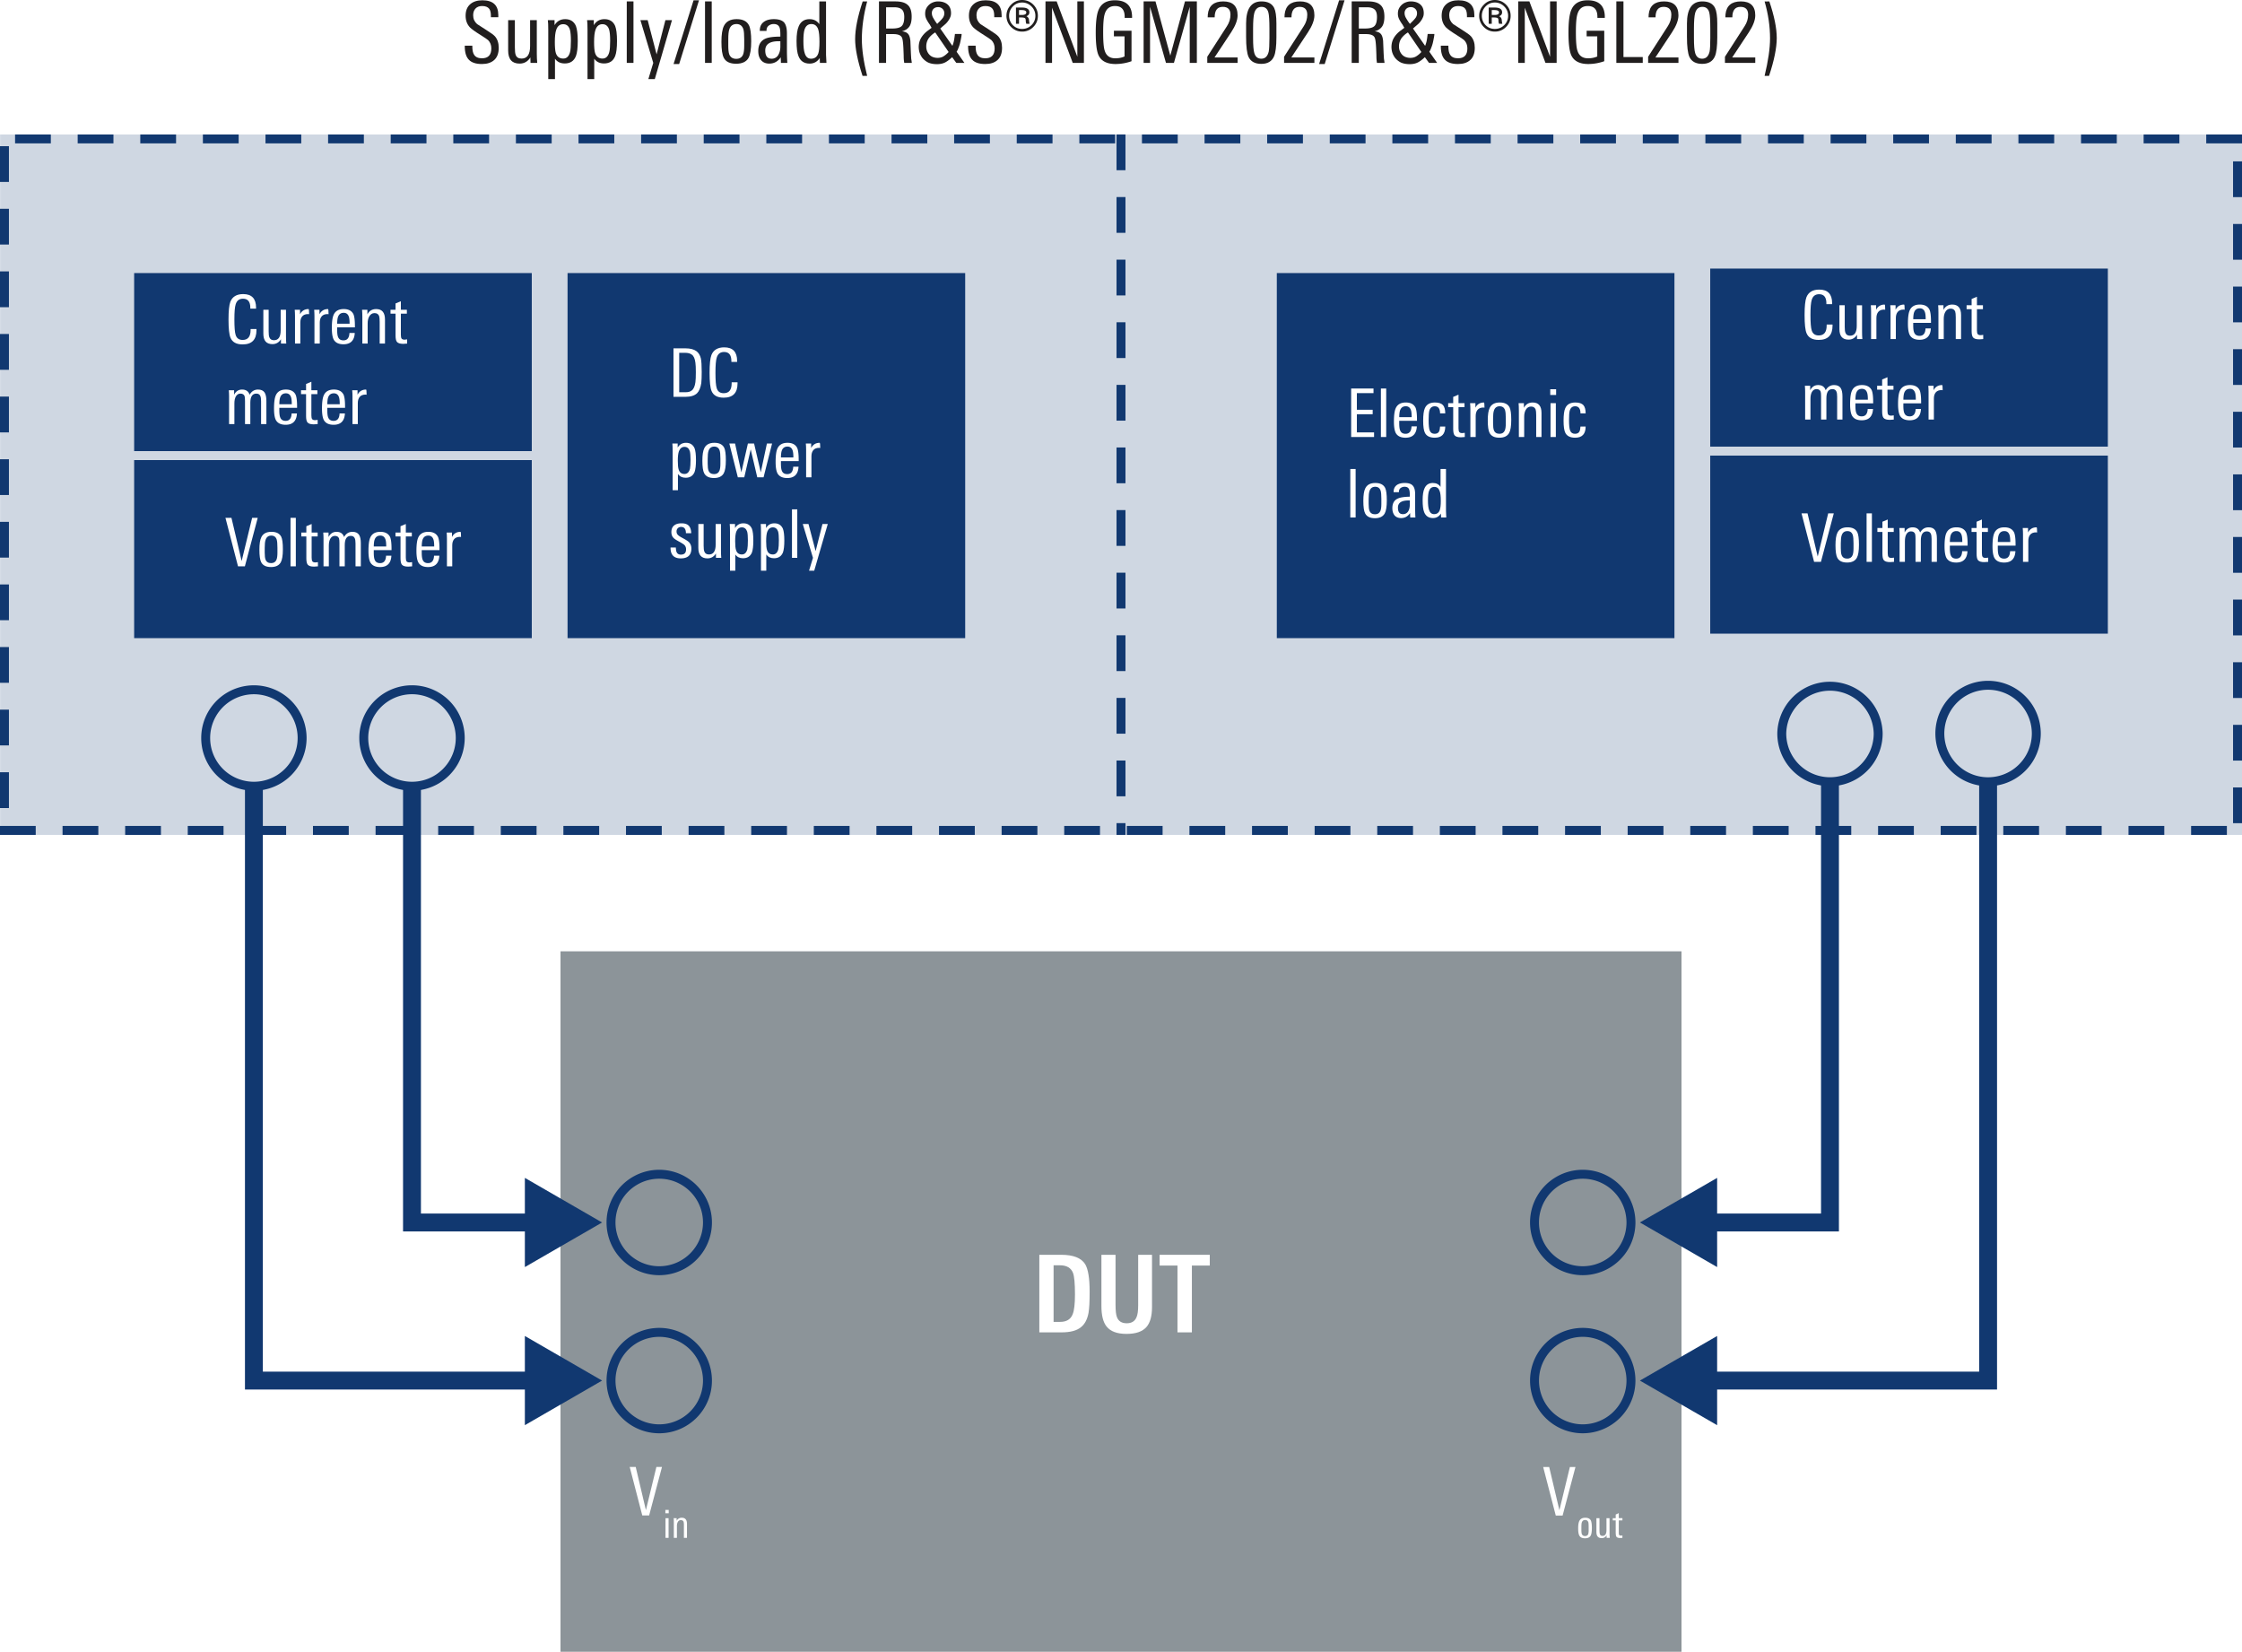
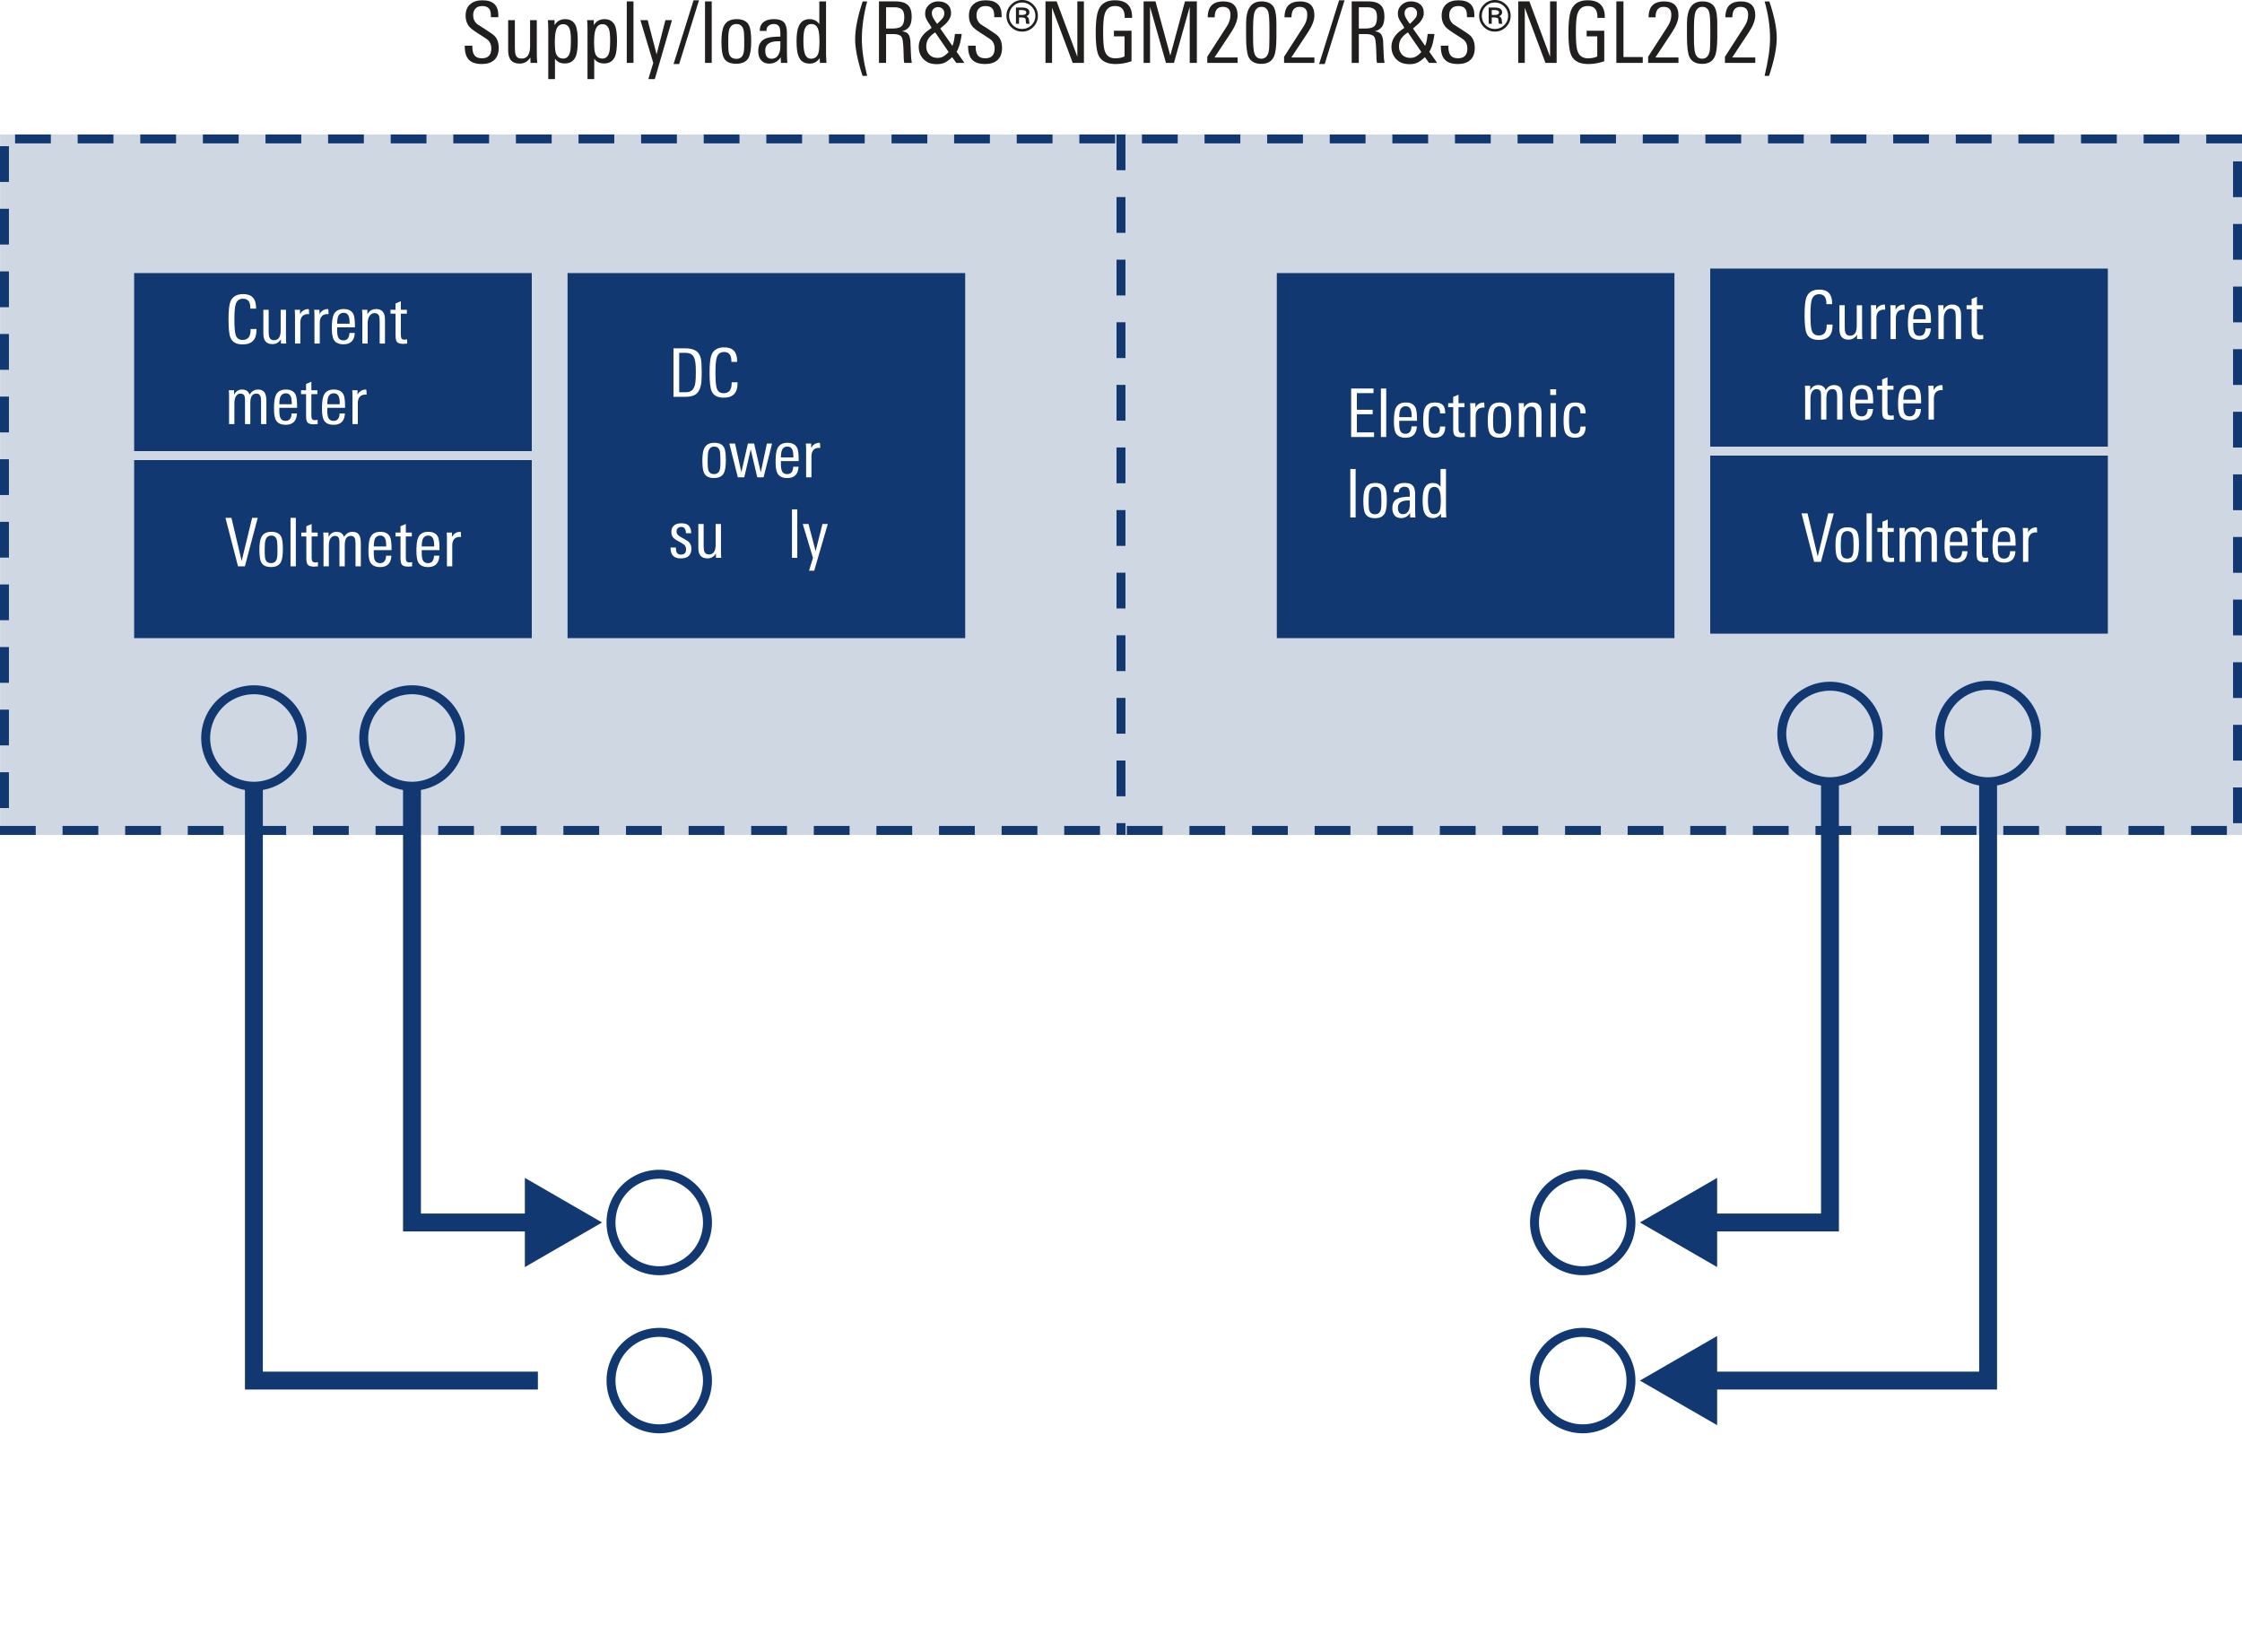
<svg xmlns="http://www.w3.org/2000/svg" xmlns:xlink="http://www.w3.org/1999/xlink" version="1.2" viewBox="0 0 250.687 184.68">
  <defs>
    <symbol id="f" overflow="visible">
      <path d="M3.563-1.5c0 1.063-.516 1.594-1.547 1.594-.7 0-1.153-.25-1.36-.75C.508-1.008.437-1.687.437-2.687c0-.958.067-1.618.204-1.985.226-.57.707-.86 1.437-.86.957 0 1.438.509 1.438 1.516v.11h-.641V-4c0-.676-.273-1.016-.813-1.016-.43 0-.703.215-.828.641-.093.293-.14.852-.14 1.672 0 .875.047 1.453.14 1.734.114.375.375.563.782.563.593 0 .89-.367.89-1.11v-.109h.656zm0 0" />
    </symbol>
    <symbol id="g" overflow="visible">
      <path d="M3.063 0h-.594v-.484c-.23.367-.547.546-.953.546C.836.063.5-.328.5-1.109v-2.672h.594v2.422c0 .304.023.523.078.656.082.219.254.328.516.328.5 0 .75-.367.75-1.11V-3.78h.593v2.953c0 .293.008.57.031.828zm0 0" />
    </symbol>
    <symbol id="h" overflow="visible">
      <path d="M2.078-3.281c-.062-.008-.105-.016-.125-.016-.293 0-.512.09-.656.266-.137.168-.203.398-.203.687V0H.5v-3.094c0-.25-.012-.476-.031-.687h.594v.5c.195-.383.515-.578.953-.578.039 0 .062.195.062.578zm0 0" />
    </symbol>
    <symbol id="i" overflow="visible">
      <path d="M2.938-1.813H.952v.266c0 .387.035.664.11.828.101.242.3.36.593.36.426 0 .649-.274.672-.829h.594C2.879-.344 2.457.079 1.656.079 1.125.078.758-.098.563-.453.425-.723.359-1.148.359-1.734c0-.676.063-1.16.188-1.454.187-.445.566-.671 1.14-.671.54 0 .907.199 1.094.593.102.25.156.68.156 1.282zm-.594-.406c0-.363-.028-.617-.078-.765-.094-.301-.29-.454-.579-.454-.406 0-.64.247-.703.735a3.71 3.71 0 00-.03.484zm0 0" />
    </symbol>
    <symbol id="j" overflow="visible">
      <path d="M3.031 0h-.594v-2.422c0-.32-.023-.539-.062-.656-.086-.219-.258-.328-.516-.328-.25 0-.449.125-.593.375-.118.21-.172.465-.172.765V0H.5v-2.953c0-.332-.012-.61-.031-.828h.594v.515c.207-.394.535-.593.984-.593.656 0 .984.39.984 1.171zm0 0" />
    </symbol>
    <symbol id="k" overflow="visible">
      <path d="M1.969 0c-.188.02-.336.031-.438.031-.343 0-.578-.07-.703-.218C.723-.314.672-.551.672-.907v-2.437H.109v-.437h.563v-.703l.594-.25v.953h.671v.437h-.671v2.375c0 .211.03.352.093.422.063.074.172.11.329.11.03 0 .125-.008.28-.032zm0 0" />
    </symbol>
    <symbol id="m" overflow="visible">
      <path d="M4.672 0h-.594v-2.547c0-.27-.027-.46-.078-.578-.074-.188-.227-.281-.453-.281-.45 0-.672.344-.672 1.031V0h-.594v-2.578c0-.258-.015-.442-.047-.547-.074-.188-.23-.281-.468-.281-.22 0-.391.11-.516.328-.105.2-.156.453-.156.765V0H.5v-3.125c0-.227-.012-.445-.031-.656h.594v.5c.195-.383.492-.578.89-.578.438 0 .719.195.844.578.219-.383.531-.578.937-.578.344 0 .586.109.735.328.133.199.203.515.203.953zm0 0" />
    </symbol>
    <symbol id="n" overflow="visible">
      <path d="M3.703-5.422L2.266 0H1.5L.094-5.422h.672l1.14 4.828 1.172-4.828zm0 0" />
    </symbol>
    <symbol id="o" overflow="visible">
      <path d="M2.984-1.906c0 .687-.078 1.172-.234 1.453-.2.355-.563.531-1.094.531C1.113.078.75-.098.563-.453.425-.711.359-1.18.359-1.86c0-.645.07-1.114.22-1.407.194-.394.57-.593 1.124-.593.54 0 .906.183 1.094.546.125.25.187.72.187 1.407zm-.609.406v-.578c0-.438-.027-.738-.078-.906-.094-.301-.297-.454-.61-.454-.324 0-.539.165-.64.485-.063.18-.094.476-.094.89v.532c0 .367.031.625.094.781.101.262.312.39.625.39.289 0 .488-.124.594-.374.07-.164.109-.422.109-.766zm0 0" />
    </symbol>
    <symbol id="p" overflow="visible">
      <path d="M1.094 0H.5v-5.422h.594zm0 0" />
    </symbol>
    <symbol id="q" overflow="visible">
      <path d="M3.75-2.797c0 .574-.016.996-.047 1.266-.086.523-.242.898-.469 1.125-.28.273-.718.406-1.312.406H.594v-5.422h1.328c.539 0 .953.106 1.234.313.25.187.414.46.5.812.063.305.094.805.094 1.5zm-.656.063c0-.5-.016-.852-.047-1.063-.055-.469-.188-.773-.406-.922-.168-.133-.418-.203-.75-.203h-.657v4.406h.75c.27 0 .485-.062.641-.187.219-.156.36-.469.422-.938.031-.226.047-.593.047-1.093zm0 0" />
    </symbol>
    <symbol id="r" overflow="visible">
-       <path d="M3.11-1.953c0 .625-.055 1.078-.157 1.36-.18.429-.512.64-1 .64-.375 0-.664-.14-.86-.422v1.813H.5v-4.344c0-.426-.012-.719-.031-.875h.594v.453c.207-.352.519-.531.937-.531.457 0 .773.203.953.609.102.273.156.703.156 1.297zM2.5-1.97c0-.437-.027-.754-.078-.953-.106-.32-.305-.484-.594-.484-.293 0-.5.164-.625.484-.086.242-.125.594-.125 1.063 0 .468.031.796.094.984.101.336.32.5.656.5.3 0 .504-.191.61-.578.039-.207.062-.547.062-1.016zm0 0" />
-     </symbol>
+       </symbol>
    <symbol id="s" overflow="visible">
      <path d="M4.906-3.781L3.953 0H3.25l-.734-3.125L1.796 0h-.718L.125-3.781h.64L1.47-.562l.734-3.22h.688l.75 3.22.687-3.22zm0 0" />
    </symbol>
    <symbol id="t" overflow="visible">
      <path d="M2.594-1.031c0 .73-.399 1.093-1.188 1.093C.633.063.254-.344.266-1.155h.593c0 .074.004.148.016.218.031.387.21.579.547.579C1.805-.36 2-.551 2-.938a.678.678 0 00-.188-.5c-.074-.07-.242-.18-.5-.328-.355-.187-.578-.328-.671-.421-.188-.165-.282-.395-.282-.688 0-.332.102-.582.313-.75.195-.156.469-.234.812-.234.383 0 .66.093.829.28.164.18.253.454.265.829h-.594c0-.469-.18-.703-.53-.703a.507.507 0 00-.376.14.507.507 0 00-.14.376c0 .18.07.324.218.437.082.074.258.184.532.328.312.168.523.309.64.422.176.188.266.43.266.719zm0 0" />
    </symbol>
    <symbol id="u" overflow="visible">
      <path d="M2.906-3.781L1.391 1.438H.812L1.25 0 .11-3.781h.64L1.547-.75l.766-3.031zm0 0" />
    </symbol>
    <symbol id="v" overflow="visible">
      <path d="M3.156 0H.594v-5.422h2.5v.516h-1.86v1.86H3v.5H1.234v2.03h1.922zm0 0" />
    </symbol>
    <symbol id="w" overflow="visible">
      <path d="M2.828-1.172c0 .836-.39 1.25-1.172 1.25C1.113.078.75-.098.563-.453.425-.711.359-1.172.359-1.828s.063-1.117.188-1.39c.187-.427.562-.641 1.125-.641.426 0 .726.101.906.296.164.188.25.497.25.922H2.25c0-.53-.2-.796-.594-.796-.312 0-.515.167-.61.5-.054.199-.077.546-.077 1.046 0 .575.039.965.125 1.172.093.242.273.36.547.36.226 0 .39-.079.484-.235.07-.125.113-.316.125-.578zm0 0" />
    </symbol>
    <symbol id="x" overflow="visible">
      <path d="M1.125-4.703H.469v-.64h.656zM1.094 0H.5v-3.781h.594zm0 0" />
    </symbol>
    <symbol id="y" overflow="visible">
      <path d="M2.844 0h-.578L2.25-.5c-.25.375-.586.563-1 .563C.926.063.676-.04.5-.25.344-.457.266-.723.266-1.047c0-.539.207-.898.625-1.078.27-.125.71-.191 1.328-.203v-.156c0-.313-.028-.532-.078-.657-.075-.195-.243-.296-.5-.296a.722.722 0 00-.47.156C1.056-3.187 1-3.047 1-2.86v.03H.406v-.03c0-.344.125-.602.375-.782.219-.144.508-.218.875-.218.438 0 .739.105.907.312.164.188.25.5.25.938v1.406c0 .45.007.851.03 1.203zm-.625-1.469v-.437h-.156c-.782 0-1.172.265-1.172.797 0 .492.18.734.546.734a.667.667 0 00.625-.36c.102-.187.157-.43.157-.734zm0 0" />
    </symbol>
    <symbol id="z" overflow="visible">
      <path d="M3 0h-.578l-.016-.438c-.219.336-.515.5-.89.5-.48 0-.809-.218-.985-.656C.414-.883.36-1.332.36-1.938c0-.582.067-1.019.204-1.312.175-.406.488-.61.937-.61.383 0 .672.15.86.438v-2h.609v4.703c0 .137.008.375.031.719zm-.61-1.86c0-.507-.042-.874-.124-1.093-.106-.313-.305-.469-.594-.469-.305 0-.508.164-.61.485-.074.218-.109.558-.109 1.015 0 .492.04.852.125 1.078.102.313.29.469.563.469.32 0 .535-.156.64-.469.07-.207.11-.547.11-1.015zm0 0" />
    </symbol>
    <symbol id="A" overflow="visible">
      <path d="M.656-2.75H.281v-.375h.375zM.641 0H.297v-2.203H.64zm0 0" />
    </symbol>
    <symbol id="B" overflow="visible">
      <path d="M1.766 0h-.344v-1.406a1.72 1.72 0 00-.031-.39c-.055-.126-.157-.188-.313-.188-.148 0-.262.074-.344.218a.974.974 0 00-.093.438V0H.297v-1.719c0-.195-.008-.36-.016-.484H.61v.297a.62.62 0 01.579-.344c.382 0 .578.23.578.688zm0 0" />
    </symbol>
    <symbol id="C" overflow="visible">
      <path d="M1.734-1.11c0 .4-.043.68-.125.844-.117.211-.328.313-.64.313-.324 0-.54-.102-.64-.313C.241-.422.202-.69.202-1.078c0-.383.047-.66.14-.828.114-.227.333-.344.657-.344.313 0 .52.105.625.313.07.156.11.433.11.828zm-.359.235v-.344c0-.25-.012-.422-.031-.515C1.28-1.91 1.16-2 .984-2c-.187 0-.312.094-.375.281-.03.094-.046.266-.046.516v.312c0 .211.015.36.046.454.063.156.18.234.36.234.176 0 .297-.07.36-.219a1.65 1.65 0 00.046-.453zm0 0" />
    </symbol>
    <symbol id="D" overflow="visible">
      <path d="M1.797 0h-.36v-.281c-.136.21-.32.312-.546.312C.492.031.297-.19.297-.64v-1.562H.64v1.406c0 .18.015.309.046.39.04.126.141.188.297.188.29 0 .438-.21.438-.64v-1.344h.344v1.719c0 .168.007.328.03.484zm0 0" />
    </symbol>
    <symbol id="E" overflow="visible">
      <path d="M1.14 0C1.036.008.954.016.89.016.692.016.556-.024.485-.11.422-.18.391-.32.391-.531v-1.422H.062v-.25h.329v-.406l.343-.157v.563h.407v.25H.734v1.39c0 .125.016.211.047.25.04.043.11.063.203.063.02 0 .07-.004.157-.016zm0 0" />
    </symbol>
    <symbol id="F" overflow="visible">
      <path d="M4.844-4.234c0-1.227-.074-2.032-.219-2.407-.219-.57-.71-.859-1.469-.859h-.703v6.328h.735c.718 0 1.187-.289 1.406-.875.164-.406.25-1.133.25-2.187zm1.64-.329c0 .563-.011 1.047-.03 1.454-.024.398-.056.71-.095.937-.136.719-.414 1.246-.828 1.578C5.063-.195 4.332 0 3.344 0H.859v-8.672h2.454c1.343 0 2.234.352 2.671 1.047.332.555.5 1.574.5 3.063zm0 0" />
    </symbol>
    <symbol id="G" overflow="visible">
      <path d="M6.438-2.828c0 1.023-.211 1.765-.625 2.234-.45.512-1.188.766-2.22.766-1.054 0-1.796-.274-2.234-.828C.973-1.133.781-1.898.781-2.953v-5.719H2.36v5.563c0 .68.051 1.148.157 1.406.175.46.539.687 1.093.687.54 0 .907-.222 1.094-.671.125-.27.188-.723.188-1.36v-5.625h1.546zm0 0" />
    </symbol>
    <symbol id="H" overflow="visible">
      <path d="M3.672-7.469V0h-1.61v-7.469h-2v-1.203h5.61v1.203zm0 0" />
    </symbol>
    <symbol id="I" overflow="visible">
      <path d="M4.203-1.688c0 .606-.168 1.06-.5 1.36-.336.305-.793.453-1.375.453-.68 0-1.168-.16-1.469-.484-.304-.313-.453-.813-.453-1.5v-.063h.844v.063c0 .437.066.757.203.953.164.261.457.39.875.39.695 0 1.047-.367 1.047-1.109 0-.375-.121-.68-.36-.922-.117-.101-.39-.289-.828-.562-.617-.383-1.015-.672-1.203-.86C.66-4.313.5-4.75.5-5.28c0-.563.176-.992.531-1.297C1.363-6.86 1.813-7 2.375-7c1.188 0 1.781.555 1.781 1.656v.235h-.828v-.157c0-.351-.062-.613-.187-.78-.157-.208-.422-.313-.797-.313-.313 0-.559.093-.735.28-.18.188-.265.438-.265.75 0 .4.144.727.437.985.032.012.352.219.969.625.55.344.895.594 1.031.75.281.324.422.75.422 1.281zm0 0" />
    </symbol>
    <symbol id="J" overflow="visible">
      <path d="M3.89 0h-.75l-.015-.61c-.293.462-.695.688-1.203.688C1.066.078.64-.41.64-1.39v-3.39h.75v3.047c0 .398.03.68.093.843.102.274.32.407.657.407.632 0 .953-.461.953-1.391v-2.906h.75v3.734c0 .367.015.715.047 1.047zm0 0" />
    </symbol>
    <symbol id="K" overflow="visible">
      <path d="M3.938-2.484c0 .804-.07 1.375-.204 1.718-.218.555-.636.829-1.25.829-.48 0-.843-.176-1.093-.532v2.281H.64v-5.484c0-.539-.016-.91-.047-1.11h.75v.563c.27-.445.664-.672 1.187-.672.582 0 .985.258 1.203.766.133.355.204.902.204 1.64zm-.766 0c0-.563-.04-.97-.11-1.22-.124-.413-.374-.624-.75-.624-.374 0-.636.21-.78.625-.106.305-.157.758-.157 1.36 0 .585.035.995.11 1.234.132.418.41.625.827.625.383 0 .641-.243.766-.735.063-.25.094-.672.094-1.265zm0 0" />
    </symbol>
    <symbol id="L" overflow="visible">
      <path d="M1.39 0H.64v-6.875h.75zm0 0" />
    </symbol>
    <symbol id="M" overflow="visible">
      <path d="M3.672-4.781L1.75 1.812h-.719L1.578 0 .141-4.781h.812l1 3.828.984-3.828zm0 0" />
    </symbol>
    <symbol id="N" overflow="visible">
      <path d="M2.875-7L.656.125H.031L2.266-7zm0 0" />
    </symbol>
    <symbol id="O" overflow="visible">
      <path d="M3.781-2.422c0 .875-.101 1.496-.297 1.86-.25.437-.714.656-1.39.656C1.406.094.945-.125.719-.562.539-.906.453-1.504.453-2.36c0-.82.094-1.414.281-1.782.25-.5.723-.75 1.422-.75.688 0 1.145.23 1.375.688.164.324.25.918.25 1.781zM3-1.906v-.735c0-.539-.031-.914-.094-1.125-.125-.382-.383-.578-.765-.578-.418 0-.688.203-.813.61-.074.218-.11.59-.11 1.109v.688c0 .46.036.789.11.984.133.336.395.5.781.5.375 0 .63-.16.766-.484.082-.208.125-.532.125-.97zm0 0" />
    </symbol>
    <symbol id="P" overflow="visible">
      <path d="M3.594 0h-.719l-.016-.625c-.324.469-.75.703-1.28.703-.407 0-.72-.133-.938-.406-.2-.25-.297-.582-.297-1 0-.676.258-1.133.781-1.375.344-.156.906-.235 1.688-.235v-.218c0-.395-.032-.664-.094-.813-.106-.25-.32-.375-.64-.375a.894.894 0 00-.579.188c-.156.125-.234.304-.234.531v.047h-.75v-.047c0-.438.16-.766.484-.984.27-.188.633-.282 1.094-.282.55 0 .937.133 1.156.391.195.25.297.652.297 1.203v1.766c0 .574.015 1.086.047 1.531zm-.781-1.86v-.562h-.188c-1 0-1.5.344-1.5 1.031 0 .618.234.922.703.922a.831.831 0 00.781-.469c.133-.238.204-.546.204-.921zm0 0" />
    </symbol>
    <symbol id="Q" overflow="visible">
      <path d="M3.797 0h-.735l-.015-.547c-.274.418-.649.625-1.125.625C1.305.078.89-.195.672-.75.523-1.113.453-1.68.453-2.453c0-.727.082-1.281.25-1.656.227-.52.629-.782 1.203-.782.477 0 .844.188 1.094.563v-2.547h.75v5.969c0 .18.016.48.047.906zm-.781-2.344c0-.656-.047-1.125-.141-1.406-.137-.395-.39-.594-.766-.594-.375 0-.632.211-.765.625-.086.274-.125.7-.125 1.281 0 .626.05 1.086.156 1.376.125.398.36.593.703.593.406 0 .676-.203.813-.61.082-.257.125-.679.125-1.265zm0 0" />
    </symbol>
    <symbol id="S" overflow="visible">
      <path d="M1.813 1.453h-.516C.742-.242.469-1.613.469-2.657c0-1.124.281-2.53.844-4.218h.5c-.399 1.5-.594 2.906-.594 4.219 0 1.148.195 2.515.593 4.11zm0 0" />
    </symbol>
    <symbol id="T" overflow="visible">
      <path d="M4.438 0h-.844a4.225 4.225 0 01-.063-.719c0-.113-.011-.41-.031-.89-.031-.688-.09-1.098-.172-1.235-.125-.25-.445-.375-.953-.375h-.813V0H.766v-6.875h1.828c.625 0 1.078.125 1.36.375.312.25.468.695.468 1.328 0 .45-.074.797-.219 1.047-.18.293-.469.492-.875.594.352.031.598.148.735.344.113.156.187.406.218.75 0 .03.016.417.047 1.156.008.21.024.492.047.843.02.094.04.243.063.438zm-.844-5.14c0-.395-.09-.673-.266-.829-.18-.164-.46-.25-.844-.25h-.921v2.375h.671c.52 0 .875-.086 1.063-.265.195-.176.297-.52.297-1.032zm0 0" />
    </symbol>
    <symbol id="U" overflow="visible">
      <path d="M2.469-4.531c.156-.145.297-.297.422-.453a.862.862 0 00.203-.579c0-.195-.07-.359-.203-.484a.678.678 0 00-.5-.187c-.2 0-.368.062-.5.187a.66.66 0 00-.188.484c0 .157.04.32.125.485.094.168.192.328.297.484l.172.235zm-.39 1.125a2.51 2.51 0 00-.72.64 1.567 1.567 0 00-.28.938 1.303 1.303 0 00.39.953c.113.105.242.184.39.234.157.055.317.079.485.079.27 0 .5-.063.687-.188.196-.125.38-.281.547-.469zM4-1.906a3.5 3.5 0 00.172-.563c.039-.207.078-.46.11-.765h.75c0 .125-.024.28-.063.468a8.13 8.13 0 01-.125.594c-.055.2-.117.383-.188.547a1.503 1.503 0 01-.187.375L5.344 0h-.907L3.97-.64c-.262.25-.516.445-.766.578-.25.132-.558.203-.922.203-.418 0-.761-.07-1.031-.203a2.019 2.019 0 01-.625-.516 2.082 2.082 0 01-.313-.625 2.348 2.348 0 01-.078-.563c0-.363.082-.695.25-1 .176-.3.407-.562.688-.78l.5-.376-.203-.36a4.292 4.292 0 01-.36-.577 1.358 1.358 0 01-.156-.657c0-.207.035-.39.11-.546.082-.165.187-.305.312-.422.133-.125.285-.22.453-.282.176-.07.363-.109.563-.109.207 0 .398.027.578.078.176.055.328.133.453.234.133.106.238.243.312.407.07.168.11.367.11.593 0 .18-.031.336-.094.47a1.685 1.685 0 01-.219.39 1.916 1.916 0 01-.297.344c-.117.105-.23.203-.343.296l-.25.22zm0 0" />
    </symbol>
    <symbol id="V" overflow="visible">
      <path d="M3.594-5.266c0 .493-.172.907-.516 1.25a1.704 1.704 0 01-1.25.516c-.48 0-.89-.172-1.234-.516a1.73 1.73 0 01-.516-1.25c0-.476.172-.89.516-1.234a1.667 1.667 0 011.234-.531c.488 0 .906.172 1.25.515.344.344.516.762.516 1.25zm-.281 0a1.44 1.44 0 00-.438-1.046 1.44 1.44 0 00-1.047-.438c-.406 0-.75.148-1.031.438-.281.292-.422.64-.422 1.046 0 .407.14.758.422 1.047.281.282.625.422 1.031.422.406 0 .754-.14 1.047-.422.29-.289.438-.64.438-1.047zm-.641.891h-.375a1.22 1.22 0 01-.063-.36.427.427 0 00-.062-.25c-.074-.062-.219-.093-.438-.093h-.25v.703h-.343v-1.813h.671c.551 0 .829.18.829.532 0 .21-.11.355-.329.437.165.086.258.211.282.375.031.282.054.438.078.469zm-.375-1.266c0-.175-.172-.265-.516-.265h-.297v.547h.313c.332 0 .5-.094.5-.282zm0 0" />
    </symbol>
    <symbol id="W" overflow="visible">
      <path d="M5.063 0h-1.25L1.5-6.172V0H.766v-6.875h1.25L4.328-.687v-6.188h.734zm0 0" />
    </symbol>
    <symbol id="X" overflow="visible">
      <path d="M4.625-5.031h-.828v-.125c0-.801-.36-1.203-1.078-1.203-.594 0-.98.304-1.156.906-.118.367-.172 1.039-.172 2.016 0 1.03.054 1.718.171 2.062.176.574.57.86 1.188.86.383 0 .727-.067 1.031-.204v-2.25H2.594v-.625h1.969v3.406A5.383 5.383 0 012.78.126c-.969 0-1.605-.328-1.906-.984C.665-1.316.562-2.16.562-3.391c0-1.226.11-2.082.329-2.562C1.19-6.648 1.797-7 2.703-7c1.281 0 1.922.625 1.922 1.875zm0 0" />
    </symbol>
    <symbol id="Y" overflow="visible">
      <path d="M6.719 0h-.797v-6.266L4.156 0h-.89L1.484-6.266V0H.766v-6.875h1.328L3.75-.812l1.64-6.063H6.72zm0 0" />
    </symbol>
    <symbol id="Z" overflow="visible">
      <path d="M3.797-5.313c0 .532-.242 1.165-.719 1.891L1.218-.609h2.579V0H.407v-.688l2.202-3.421C2.867-4.504 3-4.93 3-5.391c0-.582-.29-.875-.86-.875-.605 0-.906.391-.906 1.172h-.78c0-.07.003-.18.015-.328.101-.969.676-1.453 1.719-1.453 1.07 0 1.609.523 1.609 1.563zm0 0" />
    </symbol>
    <symbol id="aa" overflow="visible">
      <path d="M3.844-2.89c0 1.03-.09 1.75-.266 2.156-.242.562-.715.843-1.422.843C1.457.11.984-.145.734-.656c-.187-.406-.28-1.16-.28-2.266v-1.484c0-1.645.57-2.469 1.718-2.469.707 0 1.18.246 1.422.734.164.336.25.914.25 1.735zm-.781.124v-1.062c0-.914-.04-1.508-.11-1.781-.105-.438-.367-.657-.781-.657-.399 0-.664.227-.797.672-.094.336-.14.93-.14 1.782v1.015c0 .836.046 1.402.14 1.703.125.418.383.625.781.625.426 0 .703-.265.828-.797.051-.25.079-.75.079-1.5zm0 0" />
    </symbol>
    <symbol id="ab" overflow="visible">
      <path d="M3.719 0H.766v-6.875h.796v6.219H3.72zm0 0" />
    </symbol>
    <symbol id="ac" overflow="visible">
      <path d="M1.906-2.781c0 1.094-.289 2.508-.86 4.234h-.5c.407-1.687.61-3.082.61-4.187 0-1.352-.203-2.735-.61-4.141.009.012.188.012.532 0 .55 1.637.828 3 .828 4.094zm0 0" />
    </symbol>
    <clipPath id="c">
      <path d="M.348.965h250.687V79.28H.348zm0 0" />
    </clipPath>
    <clipPath id="b">
      <path d="M0 0h252v80H0z" />
    </clipPath>
    <filter height="1" width="1" y="0" x="0" filterUnits="objectBoundingBox" id="a">
      <feColorMatrix values="0 0 0 0 1 0 0 0 0 1 0 0 0 0 1 0 0 0 1 0" in="SourceGraphic" />
    </filter>
    <mask id="d">
      <g filter="url(#a)">
        <path fill-opacity=".2" d="M0 0h1190.55v793.701H0z" />
      </g>
    </mask>
    <g clip-path="url(#b)">
      <g clip-path="url(#c)" id="e">
        <path d="M251.035 79.281H.348V.965h250.687zm0 0" fill="#113870" />
      </g>
    </g>
  </defs>
  <g transform="translate(-28.348 -68.933)">
    <use height="100%" width="100%" mask="url(#d)" transform="translate(28 83)" xlink:href="#e" />
    <path d="M87.809 119.371H43.348V99.465h44.46zm0 0M87.809 140.281H43.348v-19.91h44.46zm0 0M136.27 140.281H91.809V99.465h44.46zm0 0M264.035 118.871h-44.46V98.965h44.46zm0 0M264.035 139.781h-44.46v-19.91h44.46zm0 0M215.574 140.281h-44.46V99.465h44.46zm0 0M279.035 86.973h-1v4h1zm0 7h-1v4h1zm0 7h-1v4h1zm0 7h-1v4h1zm0 7h-1v4h1zm0 7h-1v4h1zm0 7h-1v4h1zm0 7h-1v4h1zm0 7h-1v4h1zm0 7h-1v4h1zm0 7h-1v4h1zm-1.691 4.308h-4v1h4zm-7 0h-4v1h4zm-7 0h-4v1h4zm-7 0h-4v1h4zm-7 0h-4v1h4zm-7 0h-4v1h4zm-7 0h-4v1h4zm-7 0h-4v1h4zm-7 0h-4v1h4zm-7 0h-4v1h4zm-7 0h-4v1h4zm-7 0h-4v1h4zm-7 0h-4v1h4zm-7 0h-4v1h4zm-7 0h-4v1h4zm-7 0h-4v1h4zm-7 0h-4v1h4zm-7 0h-4v1h4zm-7 0h-4v1h4zm-7 0h-4v1h4zm-7 0h-4v1h4zm-7 0h-4v1h4zm-7 0h-4v1h4zm-7 0h-4v1h4zm-7 0h-4v1h4zm-7 0h-4v1h4zm-7 0h-4v1h4zm-7 0h-4v1h4zm-7 0h-4v1h4zm-7 0h-4v1h4zm-7 0h-4v1h4zm-7 0h-4v1h4zm-7 0h-4v1h4zm-7 0h-4v1h4zm-7 0h-4v1h4zm-10.996 1v-.004.004h1zm3.996-1h-3.996v.996-.996 1h3.996zm-2.996-6.004h-1v4h1zm0-7h-1v4h1zm0-7h-1v4h1zm0-7h-1v4h1zm0-7h-1v4h1zm0-7h-1v4h1zm0-7h-1v4h1zm0-7h-1v4h1zm0-7h-1v4h1zm0-7h-1v4h1zm0-7h-1v4h1zm4.687-1.312h-4v1h4zm7 0h-4v1h4zm7 0h-4v1h4zm7 0h-4v1h4zm7 0h-4v1h4zm7 0h-4v1h4zm7 0h-4v1h4zm7 0h-4v1h4zm7 0h-4v1h4zm7 0h-4v1h4zm7 0h-4v1h4zm7 0h-4v1h4zm7 0h-4v1h4zm7 0h-4v1h4zm7 0h-4v1h4zm7 0h-4v1h4zm7 0h-4v1h4zm7 0h-4v1h4zm7 0h-4v1h4zm7 0h-4v1h4zm7 0h-4v1h4zm7 0h-4v1h4zm7 0h-4v1h4zm7 0h-4v1h4zm7 0h-4v1h4zm7 0h-4v1h4zm7 0h-4v1h4zm7 0h-4v1h4zm7 0h-4v1h4zm7 0h-4v1h4zm7 0h-4v1h4zm7 0h-4v1h4zm7 0h-4v1h4zm7 0h-4v1h4zm7 0h-4v1h4zm7 0h-4v1h4zm0 0" fill="#113870" />
    <path d="M153.691 83.965v78.316" fill="none" stroke="#113870" stroke-miterlimit="10" stroke-dasharray="4,3" />
    <path d="M62.129 151.445a5.392 5.392 0 01-5.39 5.395 5.392 5.392 0 010-10.785 5.391 5.391 0 015.39 5.39zm0 0M79.809 151.445a5.393 5.393 0 11-10.787.003 5.393 5.393 0 0110.787-.003zm0 0M238.355 150.945a5.39 5.39 0 11-10.78 0 5.391 5.391 0 0110.78 0zm0 0M256.035 150.945a5.392 5.392 0 11-10.785 0 5.392 5.392 0 0110.785 0zm0 0" fill="none" stroke="#113870" stroke-miterlimit="10" />
-     <path d="M216.363 253.613H91.02v-78.316h125.343zm0 0" fill="#8c9499" />
    <path d="M56.738 156.836v66.457h31.754" fill="none" stroke="#113870" stroke-width="2" stroke-miterlimit="10" />
-     <path d="M87.035 228.277l8.633-4.984-8.633-4.988zm0 0" fill="#113870" />
    <path d="M102.059 217.902a5.392 5.392 0 015.394 5.391 5.392 5.392 0 01-10.785 0 5.391 5.391 0 015.39-5.39zm0 0M102.059 200.223a5.393 5.393 0 11.003 10.786 5.393 5.393 0 01-.003-10.786zm0 0" fill="none" stroke="#113870" stroke-miterlimit="10" />
    <path d="M74.414 156.836v48.781h14.078" fill="none" stroke="#113870" stroke-width="2" stroke-miterlimit="10" />
    <path d="M87.035 210.602l8.633-4.985-8.633-4.988zm0 0" fill="#113870" />
    <path d="M205.32 217.902a5.391 5.391 0 10.002 10.783 5.391 5.391 0 00-.002-10.783zm0 0M205.32 200.223a5.392 5.392 0 000 10.785 5.392 5.392 0 000-10.785zm0 0" fill="none" stroke="#113870" stroke-miterlimit="10" />
    <path d="M232.965 156.336v49.281h-14.078" fill="none" stroke="#113870" stroke-width="2" stroke-miterlimit="10" />
    <path d="M220.348 200.629l-8.637 4.984 8.637 4.989zm0 0" fill="#113870" />
    <path d="M250.645 156.336v66.957h-31.758" fill="none" stroke="#113870" stroke-width="2" stroke-miterlimit="10" />
    <path d="M220.348 218.305l-8.637 4.988 8.637 4.988zm0 0" fill="#113870" />
    <g fill="#fff">
      <use height="100%" width="100%" y="107.347" x="53.462" xlink:href="#f" />
      <use height="100%" width="100%" y="107.347" x="57.294" xlink:href="#g" />
      <use height="100%" width="100%" y="107.347" x="60.834" xlink:href="#h" />
      <use height="100%" width="100%" y="107.347" x="63.009" xlink:href="#h" />
    </g>
    <g fill="#fff">
      <use height="100%" width="100%" y="107.347" x="65.094" xlink:href="#i" />
      <use height="100%" width="100%" y="107.347" x="68.364" xlink:href="#j" />
      <use height="100%" width="100%" y="107.347" x="71.904" xlink:href="#k" />
      <use height="100%" width="100%" y="107.347" x="73.997" xlink:href="#l" />
    </g>
    <g fill="#fff">
      <use height="100%" width="100%" y="116.347" x="53.462" xlink:href="#m" />
      <use height="100%" width="100%" y="116.347" x="58.629" xlink:href="#i" />
      <use height="100%" width="100%" y="116.347" x="61.899" xlink:href="#k" />
      <use height="100%" width="100%" y="116.347" x="63.992" xlink:href="#i" />
      <use height="100%" width="100%" y="116.347" x="67.262" xlink:href="#h" />
    </g>
    <use height="100%" width="100%" y="132.254" x="53.462" xlink:href="#n" fill="#fff" />
    <g fill="#fff">
      <use height="100%" width="100%" y="132.254" x="56.994" xlink:href="#o" />
      <use height="100%" width="100%" y="132.254" x="60.332" xlink:href="#p" />
      <use height="100%" width="100%" y="132.254" x="61.929" xlink:href="#k" />
      <use height="100%" width="100%" y="132.254" x="64.022" xlink:href="#m" />
      <use height="100%" width="100%" y="132.254" x="69.189" xlink:href="#i" />
      <use height="100%" width="100%" y="132.254" x="72.459" xlink:href="#k" />
      <use height="100%" width="100%" y="132.254" x="74.552" xlink:href="#i" />
      <use height="100%" width="100%" y="132.254" x="77.822" xlink:href="#h" />
    </g>
    <g fill="#fff">
      <use height="100%" width="100%" y="113.302" x="103.059" xlink:href="#q" />
      <use height="100%" width="100%" y="113.302" x="107.252" xlink:href="#f" />
    </g>
    <use height="100%" width="100%" y="122.302" x="103.059" xlink:href="#r" fill="#fff" />
    <g fill="#fff">
      <use height="100%" width="100%" y="122.302" x="106.524" xlink:href="#o" />
      <use height="100%" width="100%" y="122.302" x="109.772" xlink:href="#s" />
      <use height="100%" width="100%" y="122.302" x="114.714" xlink:href="#i" />
    </g>
    <use height="100%" width="100%" y="122.302" x="117.984" xlink:href="#h" fill="#fff" />
    <g fill="#fff">
      <use height="100%" width="100%" y="131.302" x="103.059" xlink:href="#t" />
      <use height="100%" width="100%" y="131.302" x="105.932" xlink:href="#g" />
      <use height="100%" width="100%" y="131.302" x="109.472" xlink:href="#r" />
      <use height="100%" width="100%" y="131.302" x="112.937" xlink:href="#r" />
      <use height="100%" width="100%" y="131.302" x="116.402" xlink:href="#p" />
      <use height="100%" width="100%" y="131.302" x="117.999" xlink:href="#u" />
    </g>
    <g fill="#fff">
      <use height="100%" width="100%" y="106.844" x="229.689" xlink:href="#f" />
      <use height="100%" width="100%" y="106.844" x="233.522" xlink:href="#g" />
      <use height="100%" width="100%" y="106.844" x="237.062" xlink:href="#h" />
      <use height="100%" width="100%" y="106.844" x="239.237" xlink:href="#h" />
    </g>
    <g fill="#fff">
      <use height="100%" width="100%" y="106.844" x="241.322" xlink:href="#i" />
      <use height="100%" width="100%" y="106.844" x="244.592" xlink:href="#j" />
      <use height="100%" width="100%" y="106.844" x="248.132" xlink:href="#k" />
      <use height="100%" width="100%" y="106.844" x="250.224" xlink:href="#l" />
    </g>
    <g fill="#fff">
      <use height="100%" width="100%" y="115.844" x="229.689" xlink:href="#m" />
      <use height="100%" width="100%" y="115.844" x="234.857" xlink:href="#i" />
      <use height="100%" width="100%" y="115.844" x="238.127" xlink:href="#k" />
      <use height="100%" width="100%" y="115.844" x="240.219" xlink:href="#i" />
      <use height="100%" width="100%" y="115.844" x="243.489" xlink:href="#h" />
    </g>
    <use height="100%" width="100%" y="131.751" x="229.689" xlink:href="#n" fill="#fff" />
    <g fill="#fff">
      <use height="100%" width="100%" y="131.751" x="233.222" xlink:href="#o" />
      <use height="100%" width="100%" y="131.751" x="236.559" xlink:href="#p" />
      <use height="100%" width="100%" y="131.751" x="238.157" xlink:href="#k" />
      <use height="100%" width="100%" y="131.751" x="240.249" xlink:href="#m" />
      <use height="100%" width="100%" y="131.751" x="245.417" xlink:href="#i" />
      <use height="100%" width="100%" y="131.751" x="248.687" xlink:href="#k" />
      <use height="100%" width="100%" y="131.751" x="250.779" xlink:href="#i" />
      <use height="100%" width="100%" y="131.751" x="254.049" xlink:href="#h" />
    </g>
    <g fill="#fff">
      <use height="100%" width="100%" y="117.794" x="178.832" xlink:href="#v" />
      <use height="100%" width="100%" y="117.794" x="182.252" xlink:href="#p" />
      <use height="100%" width="100%" y="117.794" x="183.849" xlink:href="#i" />
      <use height="100%" width="100%" y="117.794" x="187.119" xlink:href="#w" />
      <use height="100%" width="100%" y="117.794" x="190.164" xlink:href="#k" />
      <use height="100%" width="100%" y="117.794" x="192.257" xlink:href="#h" />
    </g>
    <g fill="#fff">
      <use height="100%" width="100%" y="117.794" x="194.342" xlink:href="#o" />
      <use height="100%" width="100%" y="117.794" x="197.679" xlink:href="#j" />
      <use height="100%" width="100%" y="117.794" x="201.219" xlink:href="#x" />
      <use height="100%" width="100%" y="117.794" x="202.817" xlink:href="#w" />
    </g>
    <g fill="#fff">
      <use height="100%" width="100%" y="126.794" x="178.832" xlink:href="#p" />
      <use height="100%" width="100%" y="126.794" x="180.429" xlink:href="#o" />
      <use height="100%" width="100%" y="126.794" x="183.767" xlink:href="#y" />
      <use height="100%" width="100%" y="126.794" x="187.059" xlink:href="#z" />
    </g>
    <use height="100%" width="100%" y="238.372" x="98.664" xlink:href="#n" fill="#fff" />
    <g fill="#fff">
      <use height="100%" width="100%" y="240.878" x="102.464" xlink:href="#A" />
      <use height="100%" width="100%" y="240.878" x="103.395" xlink:href="#B" />
    </g>
    <use height="100%" width="100%" y="238.381" x="200.804" xlink:href="#n" fill="#fff" />
    <g fill="#fff">
      <use height="100%" width="100%" y="240.878" x="204.607" xlink:href="#C" />
      <use height="100%" width="100%" y="240.878" x="206.553" xlink:href="#D" />
      <use height="100%" width="100%" y="240.878" x="208.616" xlink:href="#E" />
    </g>
    <g fill="#fff">
      <use height="100%" width="100%" y="217.901" x="143.701" xlink:href="#F" />
      <use height="100%" width="100%" y="217.901" x="150.721" xlink:href="#G" />
      <use height="100%" width="100%" y="217.901" x="157.945" xlink:href="#H" />
    </g>
    <g fill="#211e1e">
      <use height="100%" width="100%" y="75.965" x="79.91" xlink:href="#I" />
      <use height="100%" width="100%" y="75.965" x="84.527" xlink:href="#J" />
      <use height="100%" width="100%" y="75.965" x="89.011" xlink:href="#K" />
      <use height="100%" width="100%" y="75.965" x="93.4" xlink:href="#K" />
      <use height="100%" width="100%" y="75.965" x="97.789" xlink:href="#L" />
      <use height="100%" width="100%" y="75.965" x="99.813" xlink:href="#M" />
      <use height="100%" width="100%" y="75.965" x="103.632" xlink:href="#N" />
      <use height="100%" width="100%" y="75.965" x="106.539" xlink:href="#L" />
      <use height="100%" width="100%" y="75.965" x="108.562" xlink:href="#O" />
      <use height="100%" width="100%" y="75.965" x="112.79" xlink:href="#P" />
      <use height="100%" width="100%" y="75.965" x="116.96" xlink:href="#Q" />
      <use height="100%" width="100%" y="75.965" x="121.349" xlink:href="#R" />
      <use height="100%" width="100%" y="75.965" x="123.496" xlink:href="#S" />
      <use height="100%" width="100%" y="75.965" x="125.862" xlink:href="#T" />
      <use height="100%" width="100%" y="75.965" x="130.84" xlink:href="#U" />
      <use height="100%" width="100%" y="75.965" x="136.188" xlink:href="#I" />
      <use height="100%" width="100%" y="75.965" x="140.805" xlink:href="#V" />
      <use height="100%" width="100%" y="75.965" x="144.482" xlink:href="#W" />
      <use height="100%" width="100%" y="75.965" x="150.305" xlink:href="#X" />
      <use height="100%" width="100%" y="75.965" x="155.454" xlink:href="#Y" />
      <use height="100%" width="100%" y="75.965" x="162.931" xlink:href="#Z" />
      <use height="100%" width="100%" y="75.965" x="167.225" xlink:href="#aa" />
      <use height="100%" width="100%" y="75.965" x="171.519" xlink:href="#Z" />
      <use height="100%" width="100%" y="75.965" x="175.813" xlink:href="#N" />
      <use height="100%" width="100%" y="75.965" x="178.72" xlink:href="#T" />
      <use height="100%" width="100%" y="75.965" x="183.698" xlink:href="#U" />
      <use height="100%" width="100%" y="75.965" x="189.046" xlink:href="#I" />
      <use height="100%" width="100%" y="75.965" x="193.663" xlink:href="#V" />
      <use height="100%" width="100%" y="75.965" x="197.34" xlink:href="#W" />
      <use height="100%" width="100%" y="75.965" x="203.163" xlink:href="#X" />
      <use height="100%" width="100%" y="75.965" x="208.312" xlink:href="#ab" />
      <use height="100%" width="100%" y="75.965" x="212.226" xlink:href="#Z" />
      <use height="100%" width="100%" y="75.965" x="216.52" xlink:href="#aa" />
      <use height="100%" width="100%" y="75.965" x="220.814" xlink:href="#Z" />
      <use height="100%" width="100%" y="75.965" x="225.108" xlink:href="#ac" />
    </g>
  </g>
</svg>